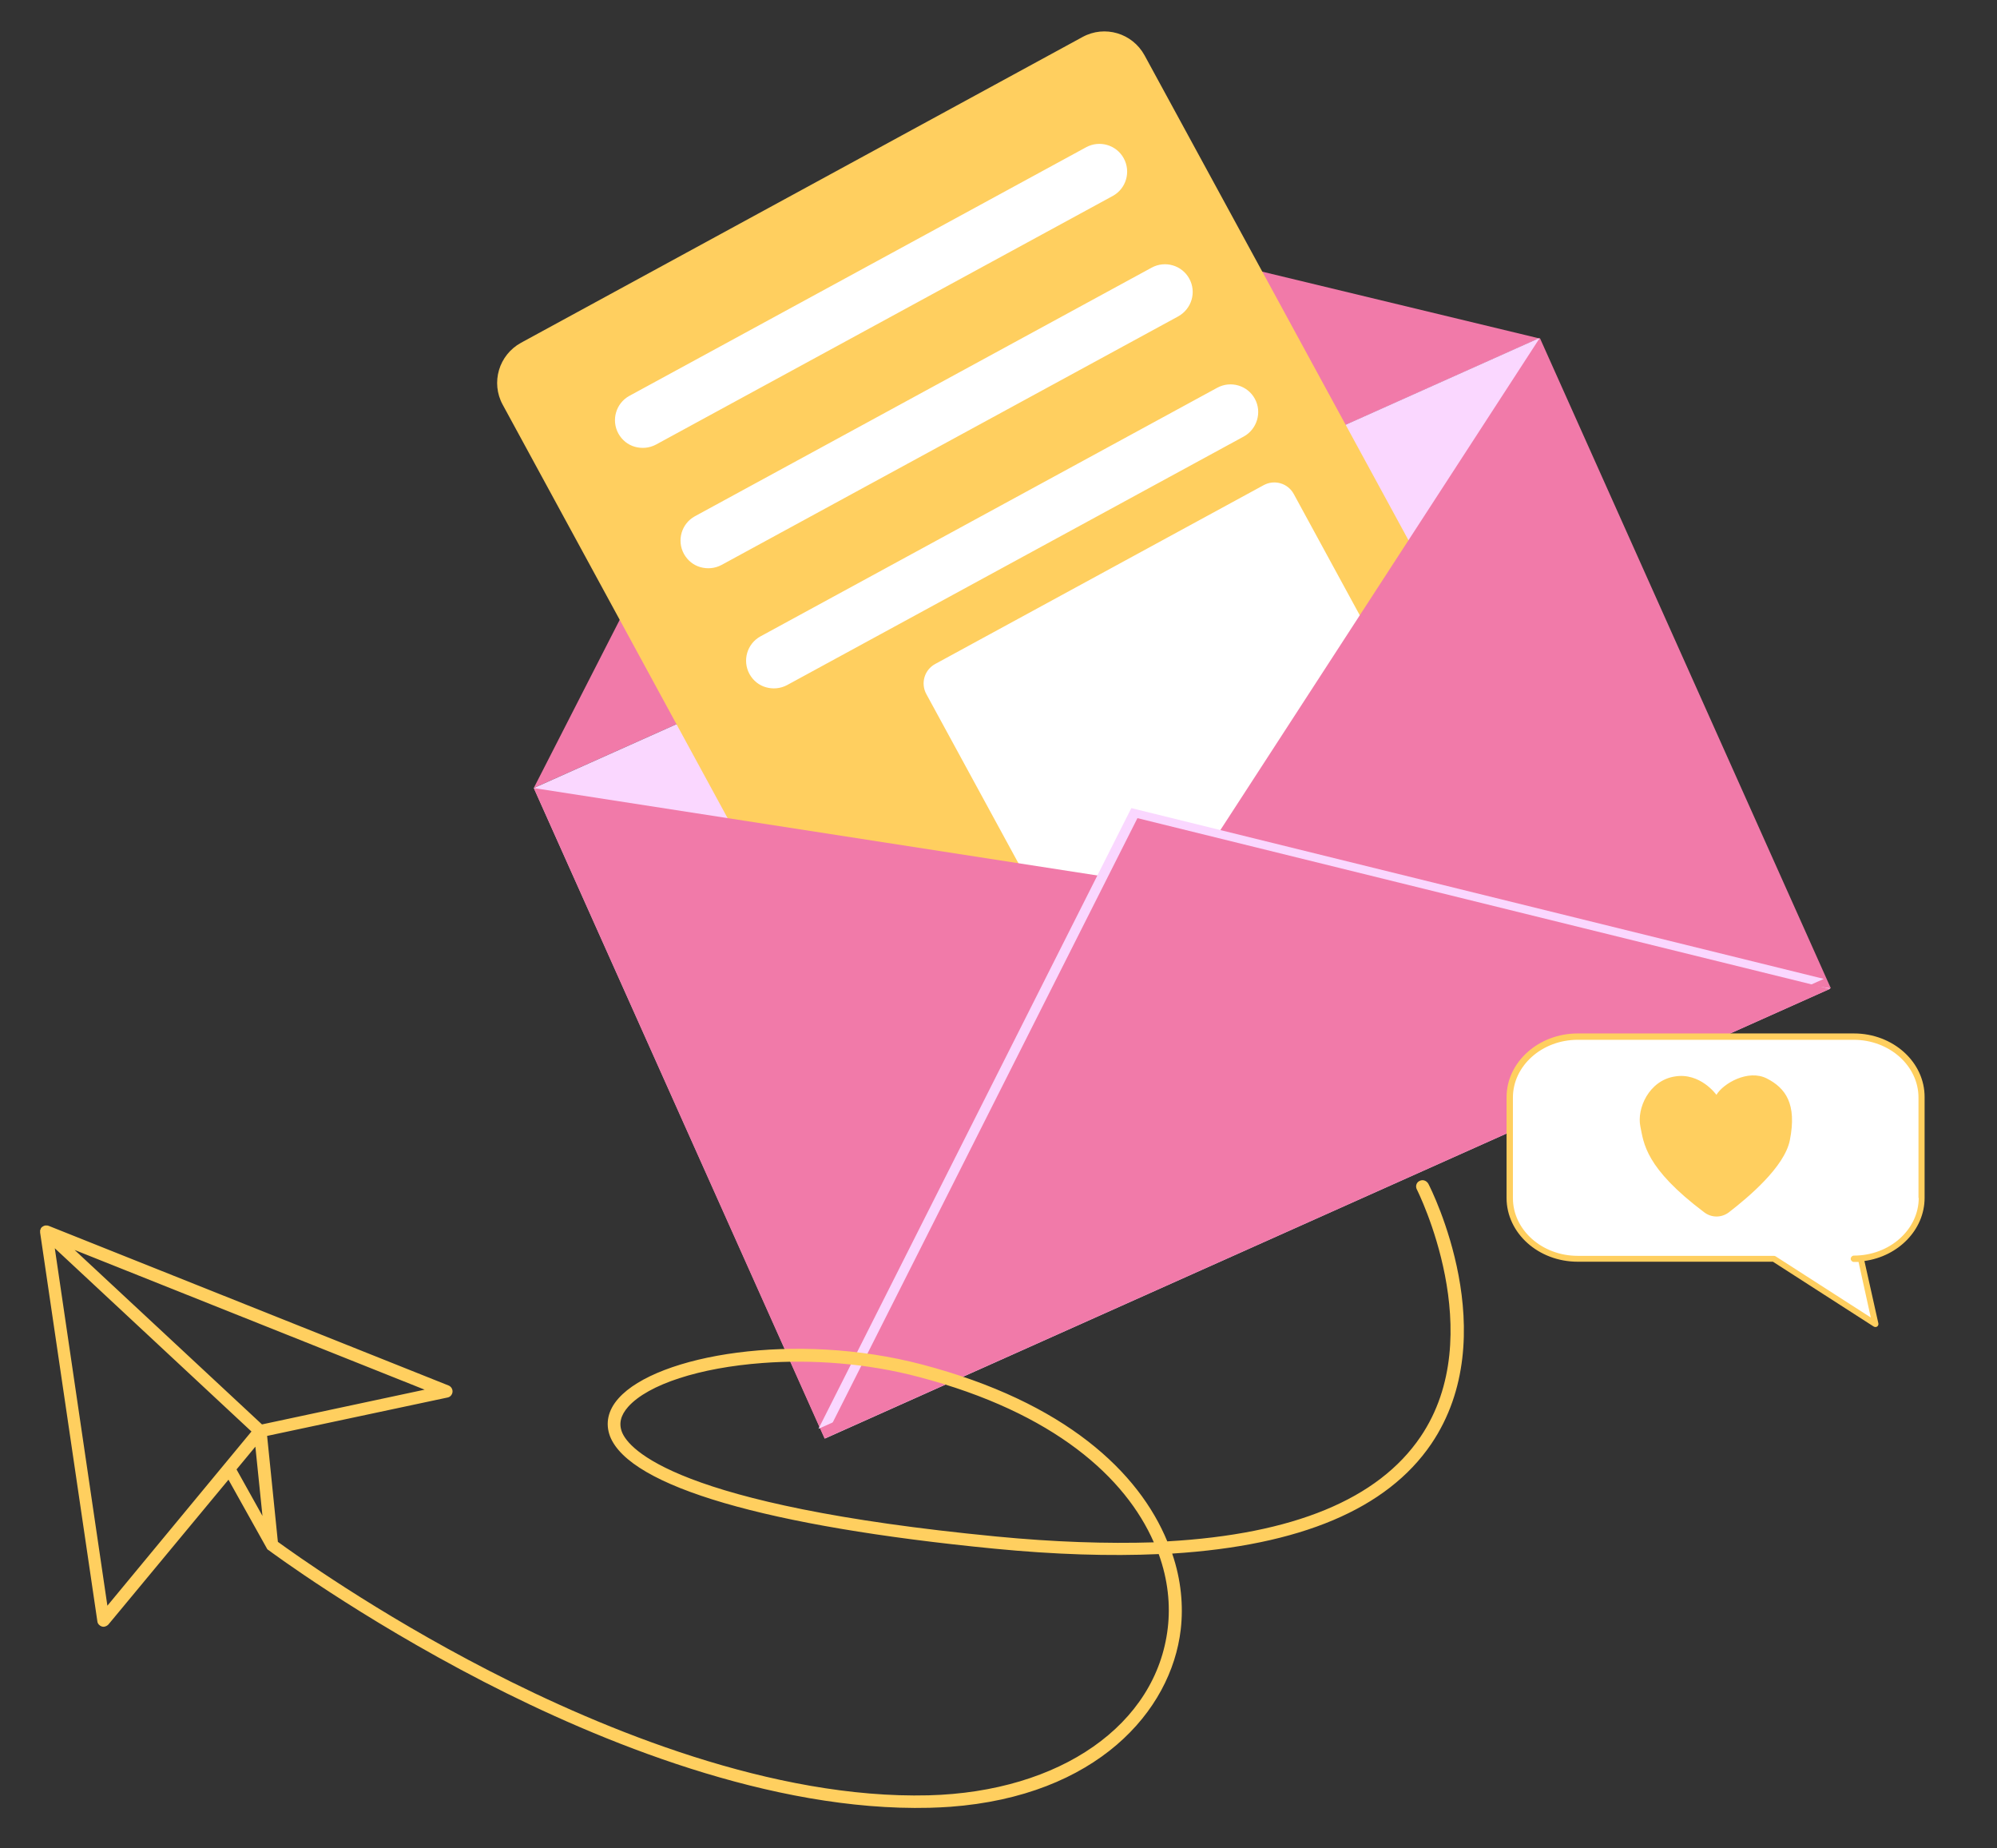
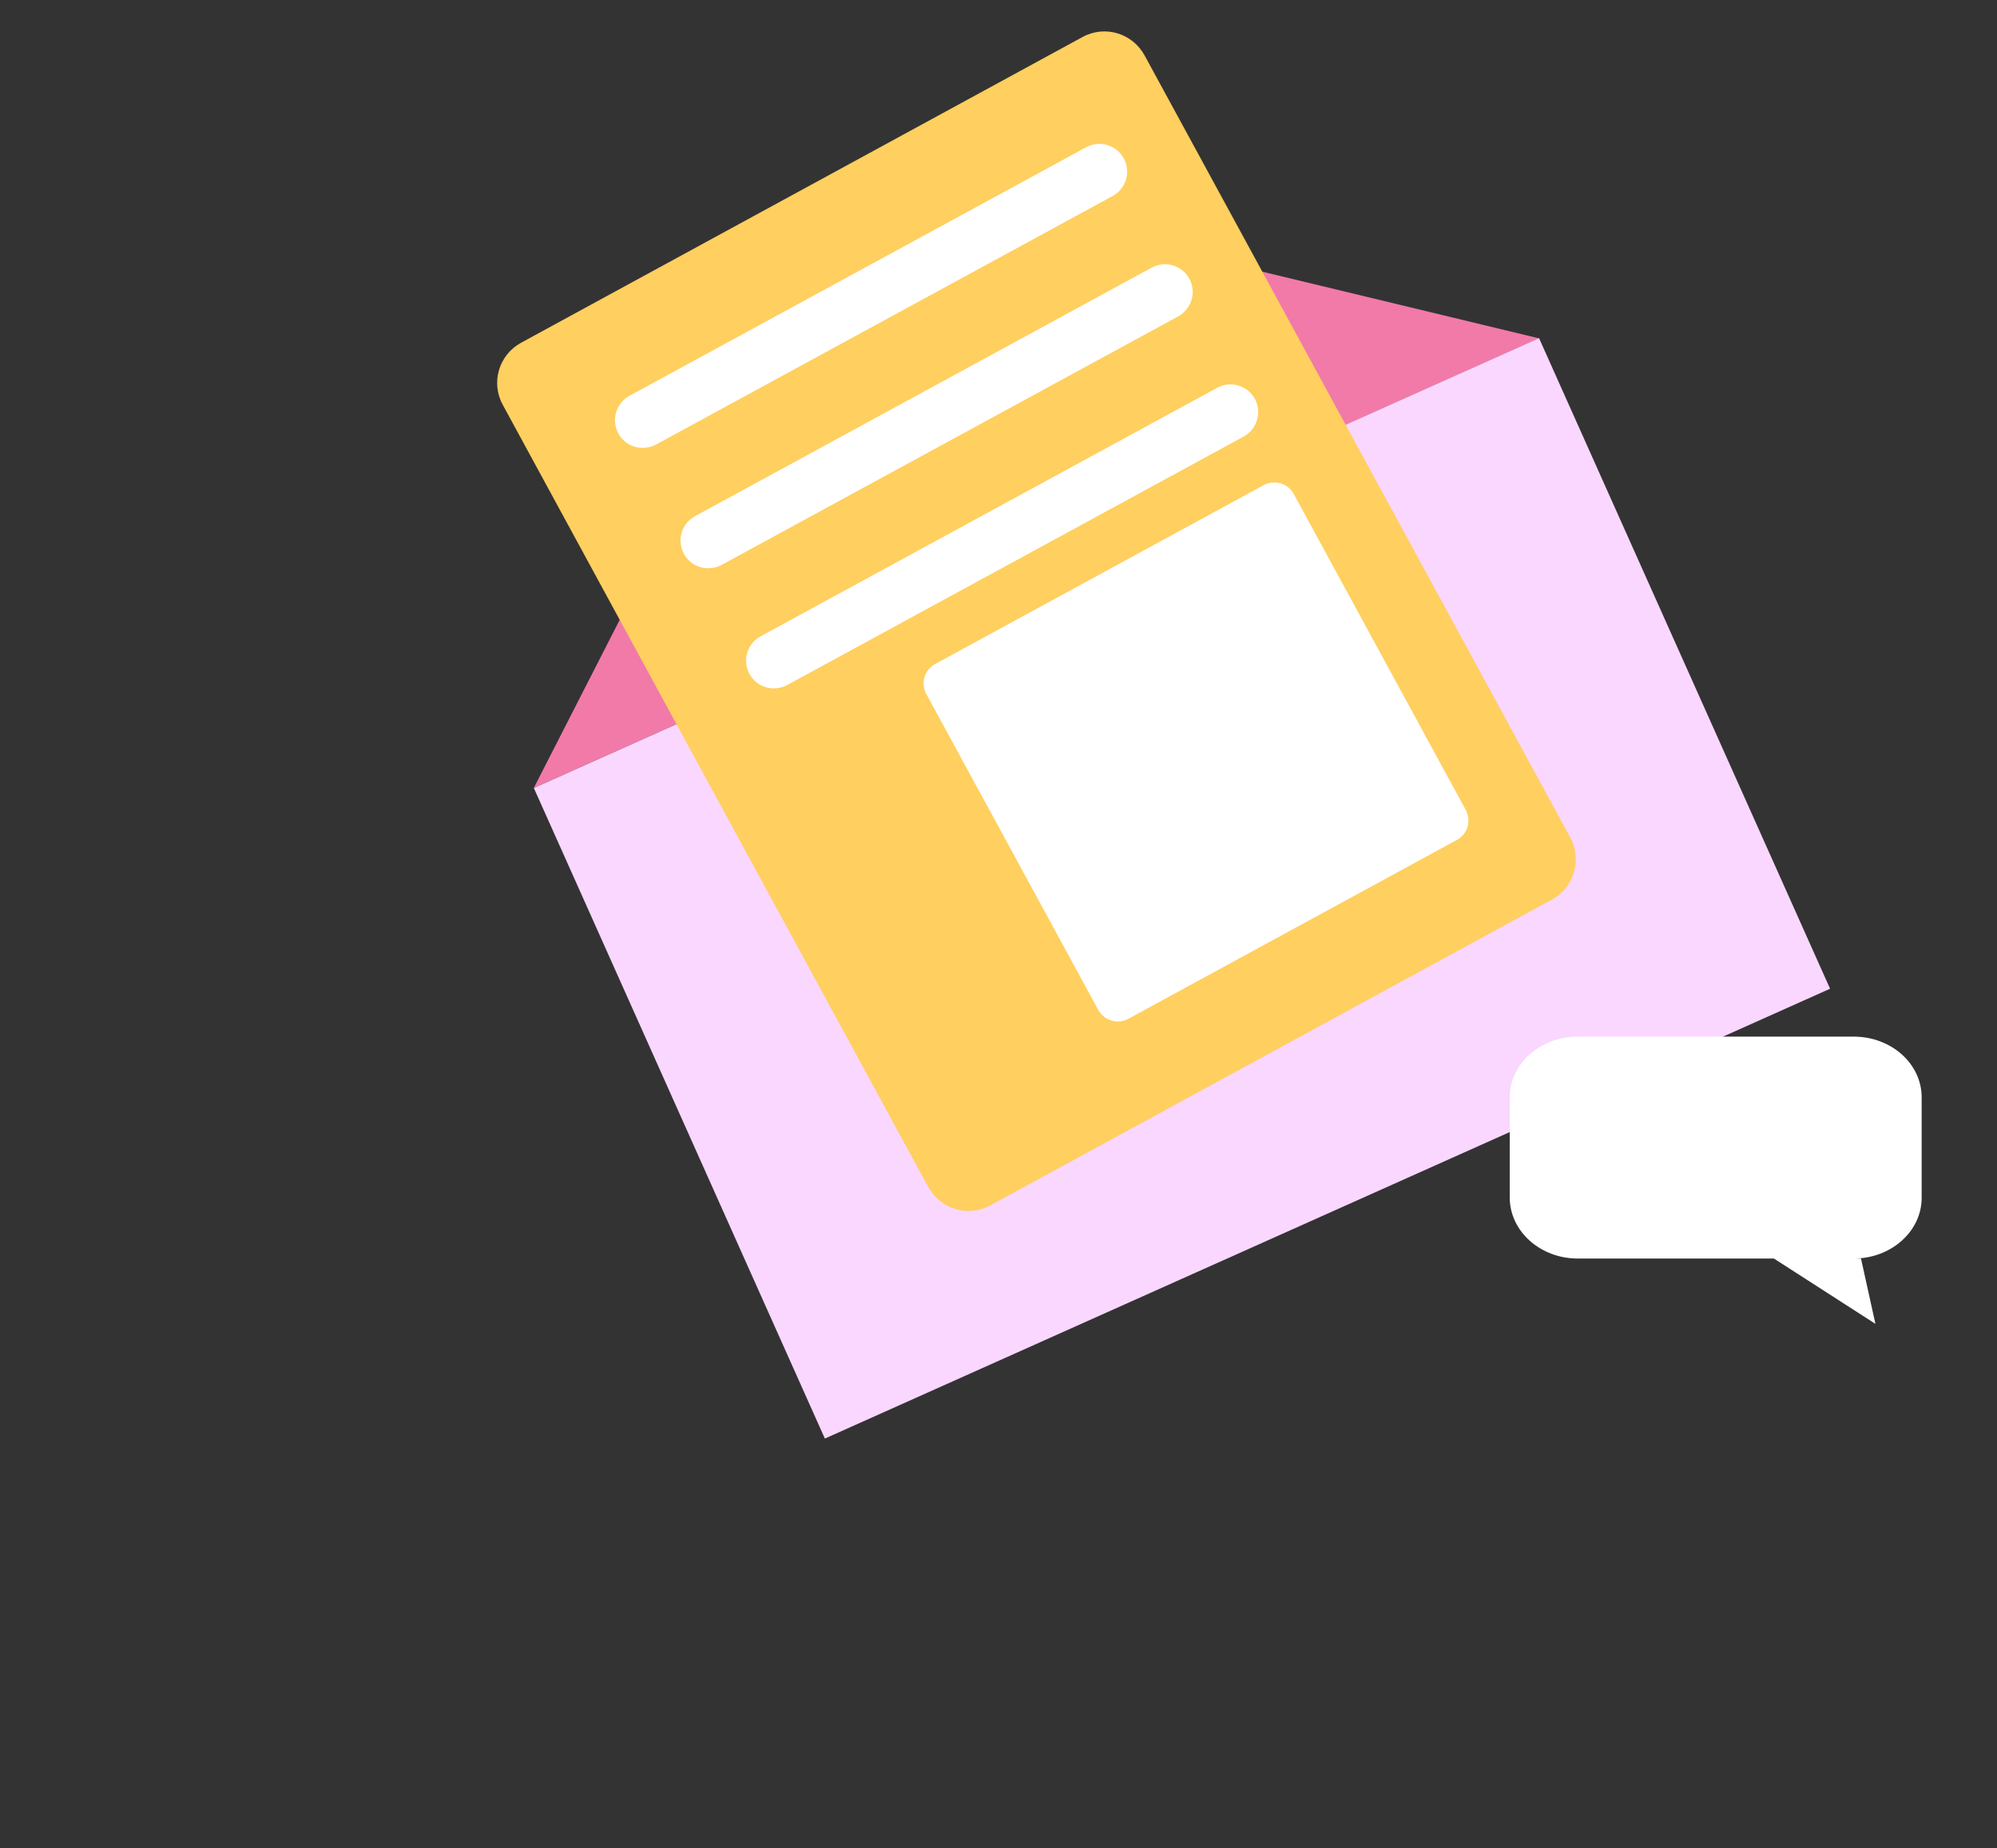
<svg xmlns="http://www.w3.org/2000/svg" fill="#000000" height="755.4" viewBox="0 0 816.4 755.4" width="816.4">
  <rect x="0" y="0" width="816.4" height="755.4" fill="#333333" stroke="none" />
  <path d="M629.2 138.3L346.9 70.3 218.2 322.1z" fill="#f17aa9" />
  <path d="M258.1 217.5H708.3V508.8H258.1z" fill="#fad7ff" transform="rotate(-24.105 483.094 363.124)" />
  <path d="M634.4,367.7l-229.6,125c-9,4.9-20.3,1.6-25.3-7.5L205.5,165.4c-4.9-9-1.6-20.3,7.5-25.3l229.6-125 c9-4.9,20.3-1.6,25.3,7.5l174.1,319.8C646.8,351.5,643.5,362.8,634.4,367.7z" fill="#ffcf5f" />
  <path d="M595.6,343.3l-134.3,73.1c-4.4,2.4-9.9,0.8-12.3-3.6l-70.3-129.1c-2.4-4.4-0.8-9.9,3.6-12.3l134.3-73.1 c4.4-2.4,9.9-0.8,12.3,3.6l70.3,129.1C601.6,335.4,600,340.9,595.6,343.3z M459.4,64.7c-3-5.5-9.9-7.5-15.4-4.5L257.3,161.8 c-5.5,3-7.5,9.9-4.5,15.4c1.5,2.7,3.9,4.6,6.7,5.4c2.8,0.8,5.9,0.6,8.7-0.9L454.9,80.1C460.4,77.1,462.4,70.2,459.4,64.7z M486.2,113.9c-3-5.5-9.9-7.5-15.4-4.5L284.1,211c-5.5,3-7.5,9.9-4.5,15.4c1.5,2.7,3.9,4.6,6.7,5.4c2.8,0.8,5.9,0.6,8.7-0.9 l186.7-101.6C487.2,126.2,489.2,119.4,486.2,113.9z M513,163c-3-5.5-9.9-7.5-15.4-4.5L310.9,260.1c-5.5,3-7.5,9.9-4.5,15.4 c1.5,2.7,3.9,4.6,6.7,5.4c2.8,0.8,5.9,0.6,8.7-0.9l186.7-101.6C513.9,175.4,516,168.5,513,163z" fill="#ffffff" />
-   <path d="M218.2 322.1L483.2 363.2 337.1 588z" fill="#f17aa9" />
-   <path d="M629.5 138.1L483.5 363 748.5 404z" fill="#f17aa9" />
  <g>
-     <path d="M745.6 400.1L462.5 330.3 334.6 584z" fill="#fad7ff" />
-   </g>
-   <path d="M748.1 404.2L465 334.4 337.1 588z" fill="#f17aa9" />
+     </g>
  <path d="M645,514.4h80.2l41.5,26.7l-5.9-26.7h-3c15.3,0,27.8-11.1,27.8-24.8v-41.1c0-13.7-12.4-24.8-27.8-24.8H645 c-15.3,0-27.8,11.1-27.8,24.8v41.1C617.3,503.3,629.7,514.4,645,514.4z" fill="#ffffff" />
-   <path d="M757.9,422.4H645c-16,0-29.1,11.7-29.1,26.1v41.1c0,14.4,13,26.1,29.1,26.1h79.8l41.2,26.5 c0.2,0.1,0.5,0.2,0.7,0.2c0.3,0,0.5-0.1,0.7-0.2c0.4-0.3,0.6-0.8,0.5-1.3l-5.7-25.5c13.9-1.9,24.6-12.8,24.6-25.8v-41.1 C786.9,434.1,773.9,422.4,757.9,422.4z M784.4,489.6c0,13-11.9,23.6-26.5,23.6c-0.7,0-1.3,0.6-1.3,1.3c0,0.7,0.6,1.3,1.3,1.3h1.9 l5,22.7l-38.9-25c-0.2-0.1-0.4-0.2-0.7-0.2H645c-14.6,0-26.5-10.6-26.5-23.6v-41.1c0-13,11.9-23.6,26.5-23.6h112.8 c14.6,0,26.5,10.6,26.5,23.6V489.6z M731.7,466.1c-2.2,10.9-17,23.3-24.9,29.4c-3,2.3-7.1,2.3-10.1,0 c-24.2-18.2-24.7-28.3-26.1-35.1c-1.5-7.3,3.5-18.7,14-20.4c10.5-1.8,17.1,7.5,17.1,7.5c2.7-4.6,12.9-10.6,20.6-6.7 C729.9,444.7,734.7,451.1,731.7,466.1z M580.3,482.7c-1.3,0.6-1.7,2.2-1.1,3.4c0.3,0.6,29.9,59.4,1.5,101.2 c-17.3,25.5-52,39.8-103.5,42.7c-11.6-28.2-41.6-56.9-100.3-72.3c-51.8-13.6-108.2-3.9-124,13.8c-4.4,4.9-5.5,10.3-3.5,15.6 c8.1,20.5,63.9,36.8,157.2,45.9c24.7,2.4,47.1,3.1,67.1,2.2c3.8,10.5,4.8,20.8,3.7,30.2c-4.6,39.5-43.9,67-97.8,68.4 C316,735.4,246.8,707,200,682.9c-46.5-23.9-80.6-48.5-86.4-52.7l-4.4-43.3l73.8-15.7c1.1-0.2,1.9-1.2,2-2.3c0.1-1.1-0.6-2.2-1.6-2.6 L19.8,501c0,0,0,0-0.1,0c-0.1,0-0.2-0.1-0.3-0.1c0,0-0.1,0-0.1,0c-0.1,0-0.2,0-0.3,0c0,0-0.1,0-0.1,0c-0.1,0-0.2,0-0.3,0 c0,0-0.1,0-0.1,0c-0.1,0-0.2,0-0.3,0.1c0,0-0.1,0-0.1,0c-0.1,0-0.3,0.1-0.4,0.2c0,0,0,0,0,0c0,0,0,0,0,0c-0.1,0.1-0.2,0.1-0.4,0.2 c0,0-0.1,0.1-0.1,0.1c-0.1,0.1-0.1,0.1-0.2,0.2c0,0-0.1,0.1-0.1,0.1c-0.1,0.1-0.1,0.1-0.2,0.2c0,0,0,0,0,0.1c0,0,0,0.1,0,0.1 c0,0.1-0.1,0.1-0.1,0.2c0,0.1,0,0.1-0.1,0.2c0,0.1-0.1,0.2-0.1,0.2c0,0.1,0,0.1,0,0.2c0,0.1,0,0.2,0,0.2c0,0.1,0,0.1,0,0.2 c0,0.1,0,0.2,0,0.3c0,0,0,0.1,0,0.1c0,0,0,0,0,0l23.4,158.9c0.1,1,0.9,1.8,1.8,2.1c0.3,0.1,0.6,0.1,0.9,0.1c0.7-0.1,1.3-0.4,1.8-0.9 l49.1-59.2l15.7,28.1c0,0,0,0,0,0c0.1,0.2,0.2,0.4,0.4,0.5c0,0,0.1,0.1,0.1,0.1c0.1,0,0.1,0.1,0.2,0.1c0.4,0.3,36.8,27.4,88,53.8 c47.3,24.4,117.4,53.1,182.2,51.5c2.9-0.1,5.7-0.2,8.4-0.4c59.7-4.4,90.4-38.9,94.3-72.5c1.1-9.6,0.2-20.2-3.5-31 c52.4-3.3,87.8-18.2,105.9-44.8c30.1-44.4,0.1-103.9-1.2-106.4C583.1,482.5,581.6,482,580.3,482.7z M407.2,628 c-131.4-12.7-150.2-35.9-152.9-42.6c-1.4-3.5-0.6-6.9,2.5-10.4c8.2-9.2,29.3-16,54.9-17.9c19.8-1.5,42.4,0,63.9,5.7 c55.6,14.6,84.6,41.3,96.1,67.6C452.5,631,430.9,630.3,407.2,628z M173.6,568l-66.5,14.2l-76.6-71.3L173.6,568z M43.9,656.3 L22.4,510.2l80.4,74.9L43.9,656.3z M96.7,600.6l7.7-9.3l2.9,28.3L96.7,600.6z" fill="#ffcf5f" />
</svg>